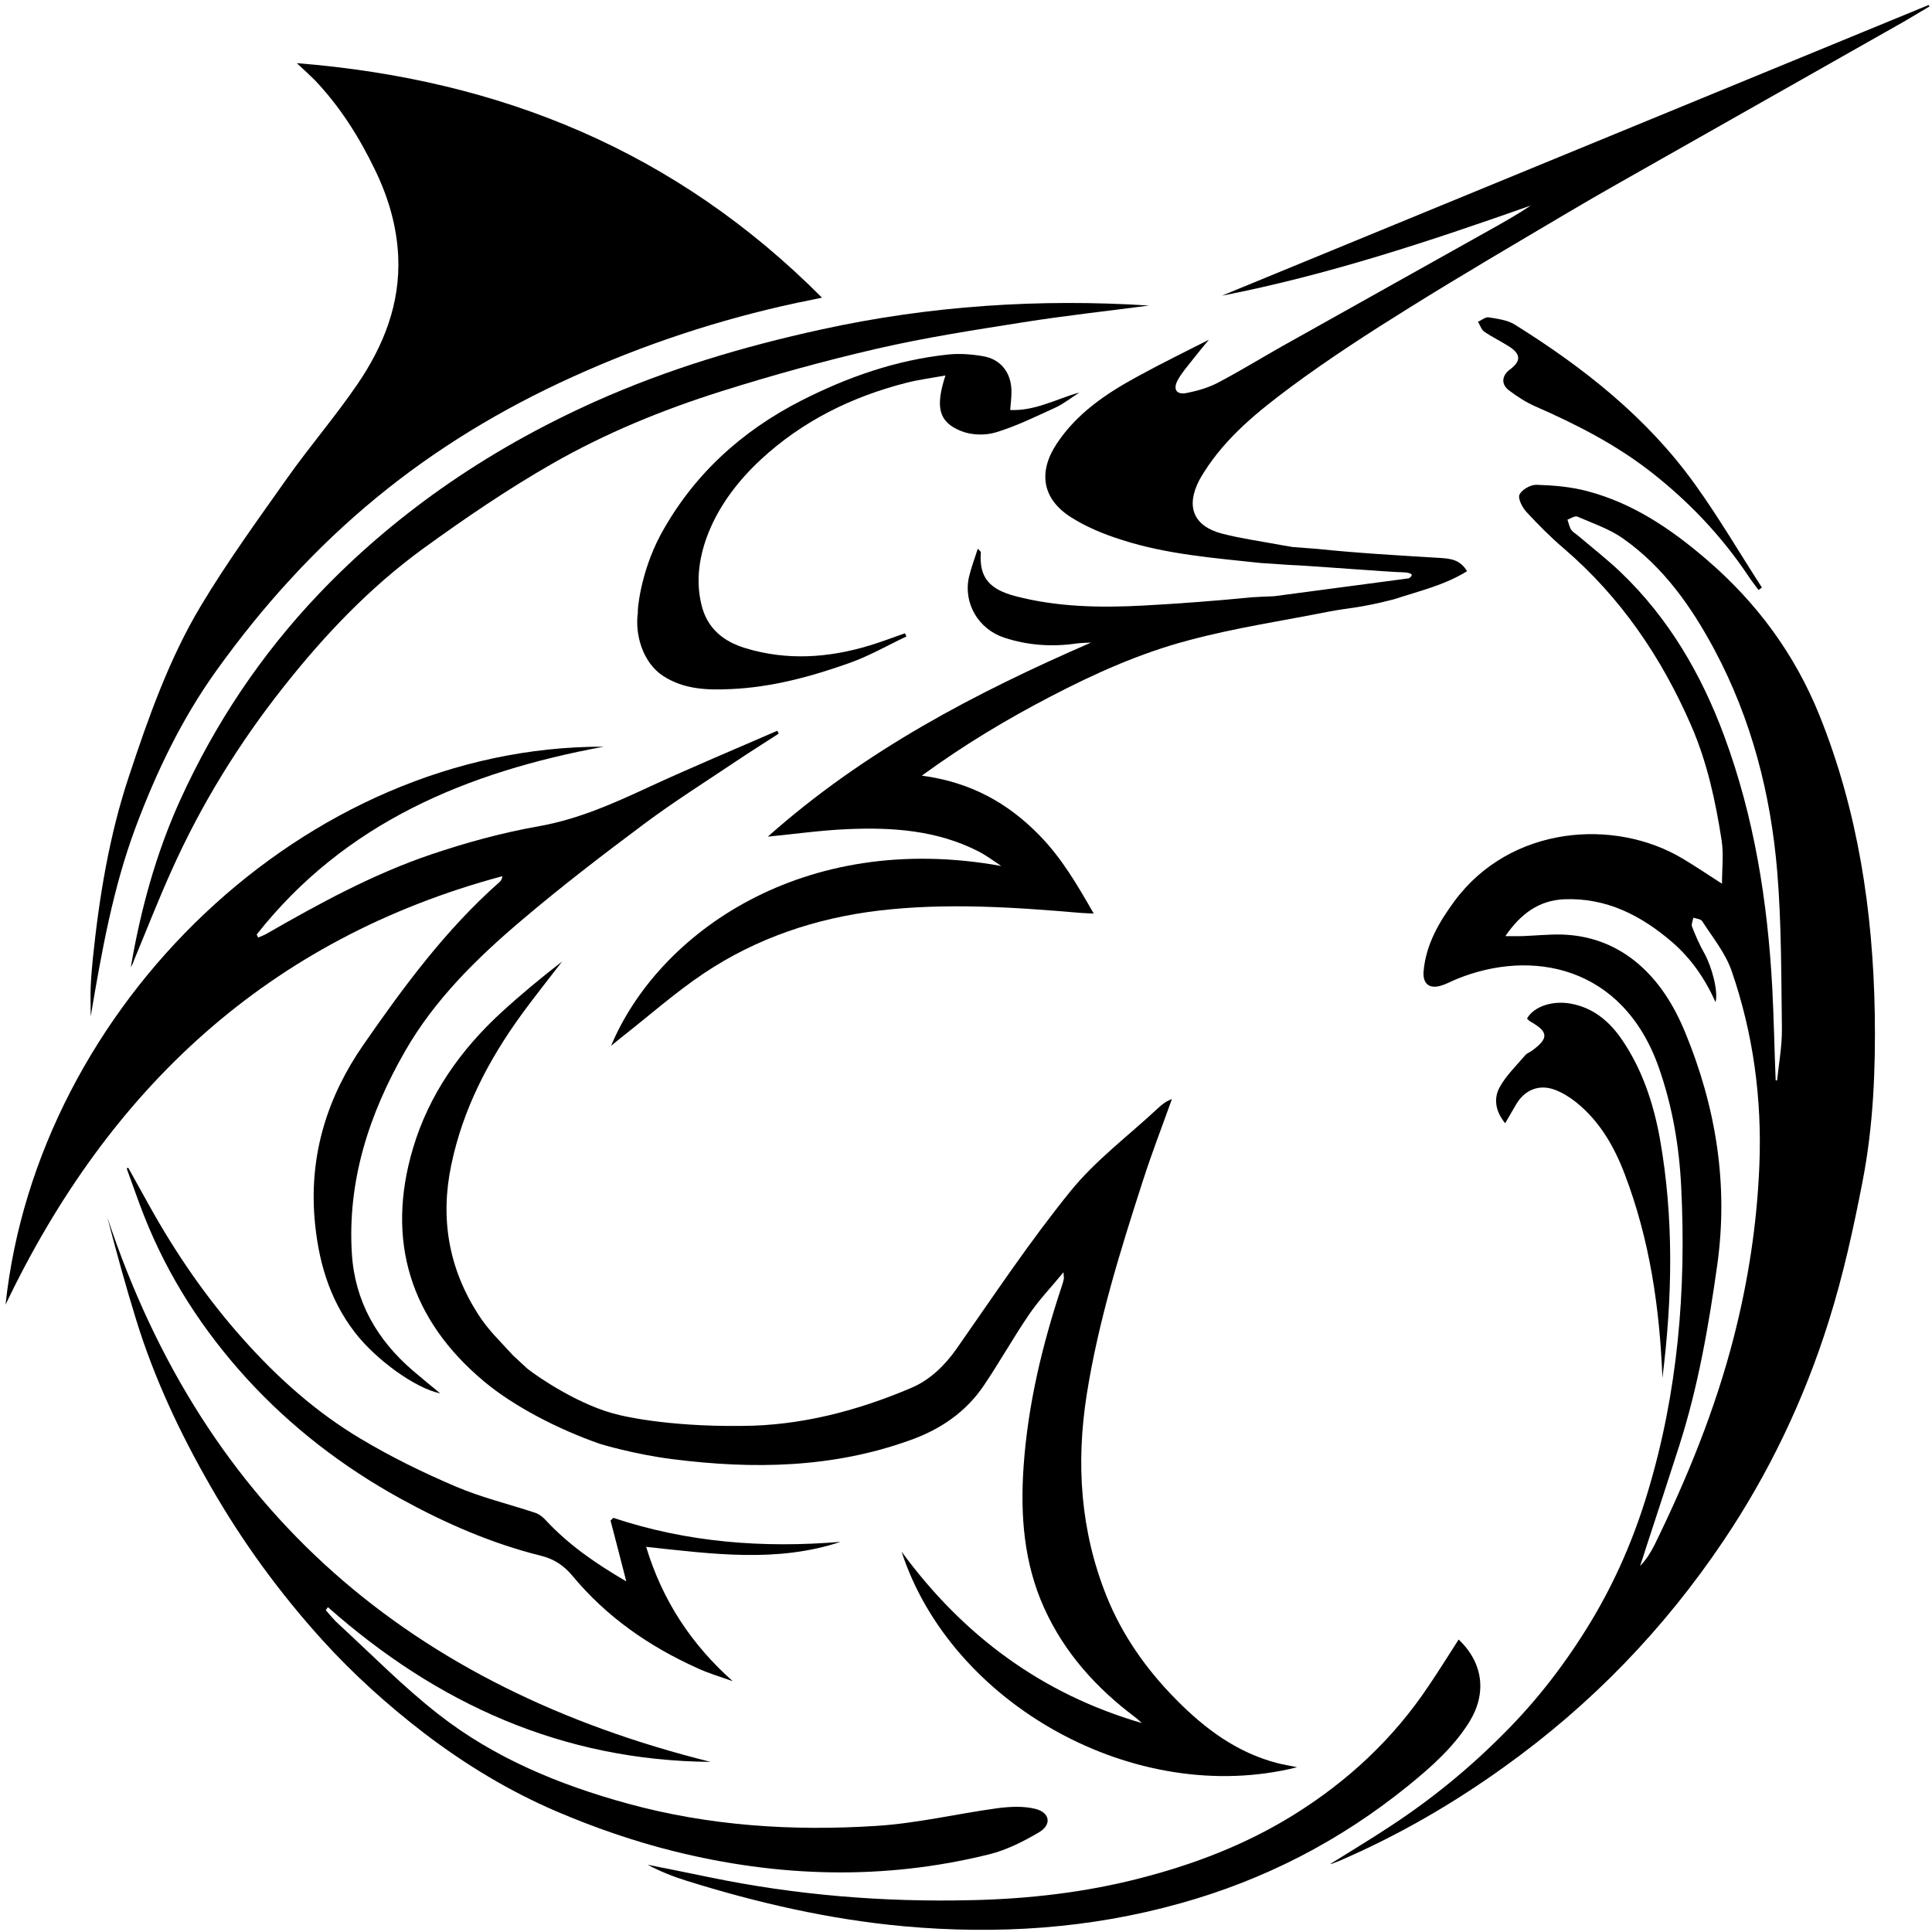
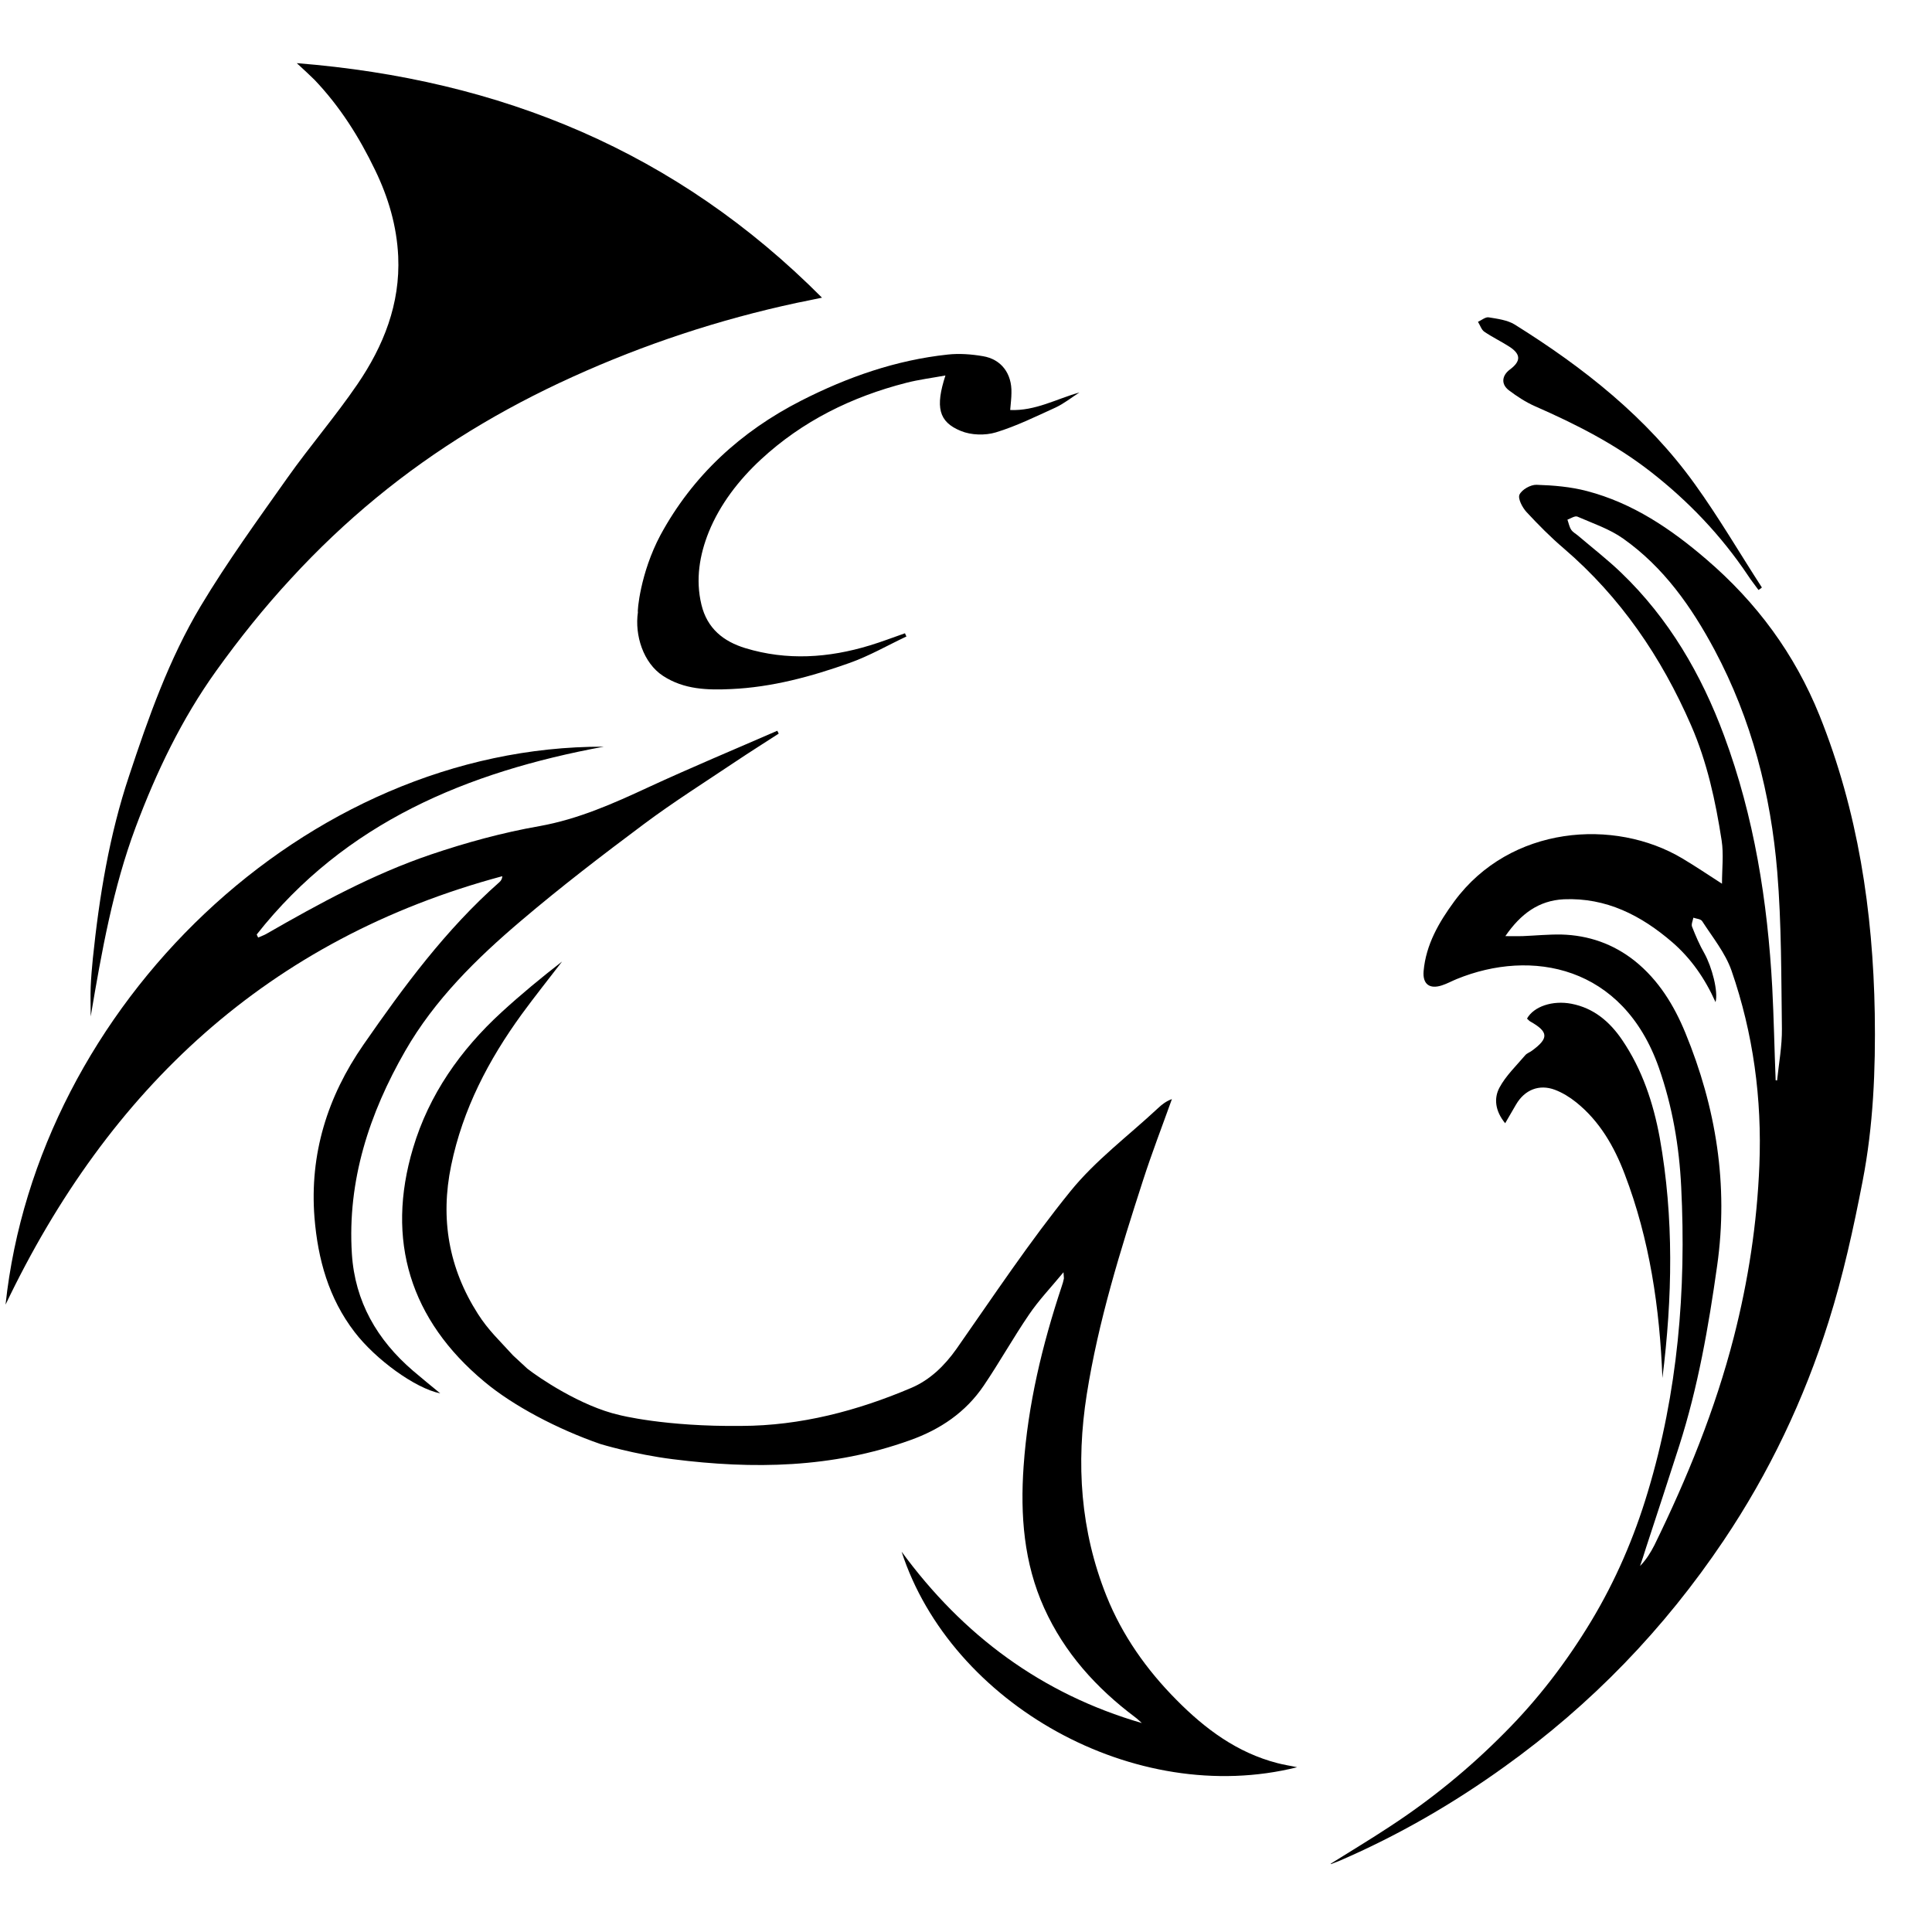
<svg xmlns="http://www.w3.org/2000/svg" id="Calque_1" x="0px" y="0px" viewBox="0 0 1080 1080" style="enable-background:new 0 0 1080 1080;" xml:space="preserve">
  <path d="M743.9,1041.8c11-6.9,22.2-13.6,33.1-20.8c23.1-15.1,44.4-32.5,63.9-52.2c18.9-18.9,34.9-39.9,48.6-62.6 c13.6-22.6,24-46.7,31.6-72.1c16.8-55.7,21.6-112.8,18.7-170.6c-1.1-22.7-4.9-45-12.5-66.7c-20.1-57.1-71.2-66.6-113-49.5 c-2.7,1.1-5.4,2.6-8.2,3.5c-6.9,2.3-10.9-0.6-10.3-7.9c1.3-14.9,8.6-27.4,17.2-39.1c31.3-42.4,89.5-46.6,127.5-23.9 c7.2,4.3,14.2,9,22.1,14.1c0-8.4,1-16.5-0.2-24.2c-3.4-22-8.1-43.8-17.1-64.4c-16.6-38.1-39.4-71.6-71.1-98.8 c-7.4-6.3-14.3-13.3-20.9-20.4c-2.3-2.5-4.9-7.5-3.9-9.7c1.3-2.8,6.2-5.6,9.5-5.5c9.5,0.3,19.1,1.1,28.2,3.5 c25.6,6.7,46.9,21.1,66.8,38.2c28.1,24.1,49.3,52.8,63.2,87.2c21.5,53.5,29.9,109.4,30.9,166.6c0.5,31.5-0.8,62.9-6.8,93.8 c-5.1,26.4-10.9,52.8-19,78.5c-13.7,43.5-33.2,84.5-58.7,122.4c-33.2,49.4-73.9,91.6-122.5,126.4c-28.9,20.8-59.4,38.4-92,52.5 c-1.7,0.7-3.4,1.3-5.1,2C744.1,1042.1,744,1041.9,743.9,1041.8z M841.5,523.3c4.3,0,6.9,0.1,9.6,0c7.2-0.3,14.4-1,21.6-0.9 c15.3,0.4,29.1,5.2,41.2,14.8c13.3,10.7,21.9,24.8,28.2,40.1c17.2,41.8,24.2,85.1,17.8,130.2c-4.8,34.1-10.7,67.9-21.2,100.7 c-6.1,19-12.3,37.9-18.5,56.8c-1.1,3.5-2.2,7-3.4,10.4c3.5-3.6,5.9-7.5,8-11.6c18.3-37.4,34-75.8,44.4-116.3 c8.1-31.6,13-63.6,14.3-96.1c1.5-37.2-3.4-73.7-15.6-108.9c-3.5-9.9-10.6-18.6-16.4-27.6c-0.8-1.2-3.2-1.3-4.9-1.9 c-0.3,1.7-1.3,3.7-0.7,5.1c2,5.1,4.2,10.2,6.9,14.9c4.2,7.6,7.8,21.3,6.2,27.2c-5.9-13.2-13.7-24.4-24.2-33.5 c-17.4-15-36.9-25-60.6-24C860.2,503.4,850.1,510.8,841.5,523.3z M992.6,603.9c0.3,0,0.6,0,0.8,0.1c1-9.6,2.8-19.3,2.7-28.9 c-0.4-29.2-0.2-58.6-2.6-87.7c-3.6-43.4-14.3-85.1-35-124c-13-24.3-28.5-46.3-51.1-62.3c-7.6-5.4-16.9-8.5-25.6-12.3 c-1.4-0.6-3.7,1-5.6,1.7c0.7,1.9,1,3.9,2.1,5.6c0.9,1.4,2.5,2.2,3.8,3.3c8.1,6.9,16.5,13.4,24.1,20.7c26.7,25.6,44.9,56.9,57.6,91.2 c16.8,45.3,24.3,92.6,26.9,140.7C991.6,569.3,991.9,586.6,992.6,603.9z" />
  <path d="M165.9,35.3c114.2,9.1,212.3,49.4,293.6,131.1c-5.5,1.2-9.8,2-14.1,2.9c-43.3,9.3-85.1,23.1-125.4,41.4 c-39.5,17.9-76.3,40.1-109.7,67.6c-16.8,13.8-32.8,29-47.5,45c-15.1,16.3-29.1,33.8-42,51.8c-19.2,26.8-33.4,56.4-45,87.4 c-12.6,33.8-18.9,69-25.1,105.7c0-6.4-0.2-11.4,0-16.5c0.2-5.3,0.7-10.6,1.2-15.9c3.6-34.7,9.2-69,20.3-102.2 c10.8-32.6,22.3-65.2,40-94.8c14.8-24.7,31.8-48.1,48.4-71.6c12.6-17.8,26.9-34.4,39.2-52.4c14.6-21.4,24-44.9,22.8-71.5 c-0.8-17-5.5-32.9-12.9-48.2c-8.9-18.5-19.7-35.6-33.9-50.5C173.1,41.9,170.2,39.3,165.9,35.3z" />
  <path d="M337.5,417.4c-76.2,14.1-144.6,42.3-194,105c0.3,0.6,0.5,1.1,0.8,1.7c1.5-0.7,3.1-1.2,4.5-2c29.6-17,59.6-33.4,92-44.4 c19.8-6.7,40.2-12.3,60.8-15.9c21.7-3.9,41.2-12.6,60.8-21.7c23.8-11,48-21.1,72.1-31.6c0.3,0.5,0.5,1,0.8,1.6 c-8,5.2-16,10.2-23.9,15.5c-17.3,11.6-34.9,22.7-51.5,35.1c-23.3,17.4-46.4,35.1-68.5,53.9c-25,21.2-48.5,44.3-64.9,72.9 c-20,34.8-32.4,72.4-29.8,113.4c1.7,26.7,14.1,48.1,34.1,65.3c5,4.3,10.1,8.4,15.3,12.7c-14-2.8-36.2-19-47.9-34.3 c-14.5-18.9-20.5-40.7-22.4-63.9c-2.8-35.5,7.2-67.6,27.3-96.6c22.6-32.6,46.1-64.5,76.1-91c0.9-0.8,1.5-1.8,1.6-3.3 C150,524.9,60.7,608.7,3.1,729.3C20.9,562.5,170.8,417,337.5,417.4z" />
-   <path d="M704.5,314.7c-26-2.8-52.1-4.8-77.1-12.8c-10.2-3.2-20.5-7.4-29.4-13.2c-15.6-10.3-17.6-25.2-7.2-40.8 c11.3-17,27.6-27.9,45-37.4c13.9-7.6,28.2-14.6,40-20.6c-2.1,2.5-5.8,6.9-9.3,11.4c-2.9,3.7-6,7.2-8.2,11.3c-2.7,5.1-0.6,8.2,5,7.1 c6-1.2,12-2.9,17.4-5.7c12-6.3,23.6-13.4,35.4-20.1c38.7-21.7,77.4-43.3,116.1-65c7.9-4.4,15.9-8.9,23.5-14 c-56.7,20-113.6,38.9-172.7,50.4C814.7,111.1,946.4,57,1078.1,2.8c0.2,0.3,0.3,0.5,0.5,0.8c-4.6,2.7-9.2,5.5-13.8,8.2 c-44.7,25.3-89.3,50.6-134,75.9c-17.9,10.2-35.9,20.2-53.6,30.7c-29.9,17.7-60,35.3-89.5,53.7c-22.5,14-44.8,28.4-66.1,44.2 c-18.3,13.6-36.3,28.1-48.7,47.9c-0.9,1.4-1.8,2.9-2.6,4.4c-7.5,14.7-3.1,25.5,12.8,29.7c10.8,2.8,22,4.3,33.1,6.4 c2,0.4,3.9,0.6,6.5,1.1l13.3,1c23,2.4,46.1,3.7,69.2,5.1c5.7,0.4,11,0.9,14.9,7.4c-12.5,7.8-26.8,11.1-41.2,15.8 c-19.3,4.9-23.2,4.4-35.6,6.7c-25.5,5.1-52.7,9.1-79.1,16.2c-26.8,7.1-52.3,18.5-77,31.4c-24.4,12.7-47.9,26.7-71.9,44.2 c27.3,3.6,48.2,15.3,65.9,33.5c12.3,12.6,21,27.5,30.2,43.6c-3.2-0.2-5.3-0.2-7.5-0.4c-37.4-3.2-74.9-5.7-112.4-1.3 c-35.3,4.2-68.4,15.3-97.9,35c-16.3,10.9-31.1,24.1-46.6,36.2c-1.6,1.3-3.2,2.6-5.4,4.4c26.3-62.8,107.2-120.6,218.1-100.5 c-4.2-2.8-8.3-5.9-12.8-8.2c-23.1-11.8-48-13.5-73.2-12.4c-14.3,0.6-28.6,2.6-44.5,4.2c54.1-48.1,115.9-80.3,180.7-108.5 c-2.7,0.2-5.3,0.1-8,0.5c-13.7,2-27.3,1.1-40.4-3.2c-14.5-4.7-23.2-19.3-19.8-34.1c1.2-5.1,3.1-10,4.9-15.7c1.2,1.4,1.7,1.7,1.7,2 c-1.1,14.2,4.9,20.8,19.5,24.6c23.5,6.1,47.5,6.5,71.5,5.2c20.1-1.1,40.2-2.6,60.3-4.6c3.7-0.2,8-0.5,12.6-0.6 c25.1-3.3,50.2-6.7,75.3-10c4.9-3-2.4-3.4-3.5-3.4c-6,0-53.3-3.8-63.2-4.1L704.5,314.7z" />
-   <path d="M397.2,984.9c-82.7-0.7-152.8-32.4-213.9-86.5c-0.4,0.6-0.8,1.1-1.2,1.7c2.4,2.7,4.7,5.6,7.4,8c18.4,16.9,36,34.9,55.6,50.2 c31.3,24.5,67.5,39.4,105.7,49.9c45.6,12.5,92.1,15.5,138.9,12.5c22.8-1.4,45.2-6.8,67.9-9.9c7-0.9,14.6-1.3,21.3,0.4 c8.2,2.1,9.1,9,1.7,13.2c-8.7,5.1-18,9.8-27.7,12.2c-58.9,14.6-117.9,12.8-176.4-1.8c-22.1-5.5-44-13.1-64.9-22 c-26.5-11.3-51.2-26.2-74.3-43.8c-20.6-15.8-39.8-33.1-57.2-52.3c-23.8-26.3-44.6-54.8-62.3-85.7c-17.1-29.7-31.6-60.5-41.7-93.3 c-5.9-19-11.1-38.1-16.1-57.2C114.8,845.9,230.5,943.4,397.2,984.9z" />
-   <path d="M73.1,540.8c5.5-32.2,14-63.5,27.6-93.5c19.5-42.9,45.3-81.5,77.8-115.6c20.7-21.7,43.4-41.1,67.9-58.4 c27.1-19.1,55.9-35.2,86.2-48.8c40.7-18.2,82.9-30.8,126.4-40.3c61-13.4,122.5-17.3,183.3-13.4c-22.6,3-46.7,5.6-70.6,9.4 c-27.2,4.3-54.5,8.5-81.4,14.7c-29.5,6.8-58.8,14.9-87.6,24c-32.6,10.3-64.3,23.3-94,40.3c-25,14.3-48.9,30.6-72.2,47.5 c-29.8,21.7-55.1,48.3-78,77.3c-25,31.6-46,65.6-62.5,102.4c-7.5,16.6-14.1,33.6-21.1,50.4C74.5,538.2,73.8,539.5,73.1,540.8z" />
-   <path d="M815.4,916.5c14,13.3,15.7,30.4,5.9,46.2c-9,14.3-21.4,25.2-34.2,35.6c-37.9,30.7-80.3,52.6-127.4,65.7 c-50.7,14.2-102.2,17.5-154.4,12.8c-41.6-3.8-82-13.1-121.7-25.5c-7.4-2.3-14.6-5.2-21.6-8.9c11.5,2.3,23.1,4.6,34.6,7 c48.4,10,97.3,14,146.7,12.8c31.7-0.7,63.1-4.3,93.8-12.2c30.4-7.8,59.4-18.9,86.1-35.5c30.1-18.7,55.6-42.4,75.3-71.9 C804.2,934.2,809.6,925.5,815.4,916.5z" />
  <path d="M356.6,342.2c-1.9,12.9,3,28.4,14,35.6c11.8,7.7,24.8,8,38,7.4c22.9-1,44.9-7,66.3-14.6c11-3.9,21.2-9.8,31.8-14.8 c-0.3-0.6-0.6-1.2-0.8-1.8c-6.6,2.3-13.1,4.8-19.7,6.8c-23,7-46.3,8.6-69.6,1.5c-12.1-3.7-21.3-10.9-24.5-24.3 c-3.4-14.1-1-27.9,4.1-40.6c6.3-15.5,16.8-29.1,29.1-40.5c23.2-21.5,50.8-35.1,81.3-42.9c7-1.8,14.2-2.7,21.9-4.1 c-5.7,17.6-3.9,25.9,8.6,31c5.8,2.4,13.6,2.6,19.6,0.8c11.5-3.5,22.4-8.9,33.4-13.9c4.7-2.2,8.9-5.6,13.3-8.4 c-12.9,3.6-24.6,10.4-38.7,9.8c0.3-3.7,0.7-6.7,0.7-9.6c0.3-10.7-5.6-18.8-16-20.5c-6.4-1.1-13.2-1.6-19.6-0.9 c-29,3.1-56.1,12.6-82,25.8c-33.7,17.2-60.6,41.9-78.6,75.1C357.8,320.5,356.2,342,356.6,342.2" />
-   <path d="M71.7,652.8c3.9,7,7.7,13.9,11.6,20.9c15,27,32.3,52.2,52.9,75.2c19.2,21.5,40.6,40.6,65.3,55.3c17,10.2,35,19,53.3,26.8 c14.3,6.1,29.7,9.8,44.5,14.7c2,0.7,4,2.2,5.5,3.8c12.9,14,28.3,24.6,45.3,34.5c-3.1-12-5.9-23-8.8-34c0.5-0.5,1-1,1.6-1.5 c41.4,13.8,83.9,17,127,13.4c-35.5,11.8-71.5,6.8-108.7,2.8c9.2,30.3,25.4,54.6,48.4,75.1c-6.7-2.4-13.6-4.4-20-7.4 c-26.8-12.1-50.6-28.6-69.5-51.4c-4.9-5.9-10.4-9.5-17.6-11.3c-27.8-6.9-53.8-18.3-78.7-32c-32.1-17.7-60.9-39.8-85.8-67 c-24.6-27-44-57-57.4-90.9c-3.5-8.8-6.5-17.8-9.8-26.7C70.9,653.1,71.3,653,71.7,652.8z" />
  <path d="M335.6,807.2c-24-8.3-48.8-21.4-64.8-34.8c-41.5-34.5-55.3-79.1-39.9-130.6c8.9-29.9,26.5-54.9,49.4-75.9 c10.9-10,22.3-19.4,33.9-28.4c-7.5,9.8-15.2,19.4-22.5,29.4c-18.6,25.6-33,53.1-39.5,84.6c-6.2,29.9-1.3,57.5,14.9,82.9 c5.9,9.3,12.2,15,19.7,23.3l8,7.4c6.2,4.9,29.8,21,51.4,25.9c0,0,25.3,6.6,68.3,6.1c33-0.1,64.7-8.4,95-21.3 c10.3-4.4,18.5-12.3,25.2-21.8c20.8-29.7,40.9-60,63.7-88.1c14-17.3,32.4-31,48.8-46.3c2.2-2.1,4.6-4,7.9-5.2 c-5.4,15.1-11.2,30.1-16.1,45.3c-12.7,39.3-25,78.7-31.5,119.8c-6.1,38.7-3.5,76.3,11,112.6c8.8,22,22.4,41.3,39.2,58.2 c16,16.2,33.9,29.5,56.4,35.3c3.7,1,7.5,1.5,11,2.3c-90.7,22.7-193.5-35.5-221.1-120.5c34.2,46.7,78.2,79.5,134.3,95.8 c-1.3-1.1-2.4-2.3-3.8-3.3c-21.7-16.3-39.5-36-50.8-61c-11.4-25.2-13.4-52-11.5-79.2c2.4-34.5,10.4-67.8,21.3-100.6 c0.5-1.4,0.9-2.8,1.2-4.3c0.1-0.6-0.1-1.2-0.2-3.6c-7.1,8.6-13.9,15.7-19.3,23.7c-8.8,12.9-16.5,26.7-25.3,39.7 c-10.1,14.9-24.3,24.5-41.2,30.5c-43.3,15.6-87.7,16.3-132.6,10.6C354.5,813,335.6,807.2,335.6,807.2z" />
  <path d="M929.3,770.3c-1.5-39.1-7.1-77.4-21.1-114c-5.8-15.3-14-29.6-27.1-40.1c-3.6-2.9-7.7-5.4-11.9-7c-8.8-3.3-16.9,0-21.7,8.2 c-1.9,3.2-3.7,6.4-6.1,10.5c-5.6-6.8-6.4-13.9-3.2-19.9c3.6-6.7,9.4-12.2,14.4-18.1c0.9-1.1,2.5-1.6,3.7-2.5 c9.6-7,9.4-10.6-0.9-16.4c-0.7-0.4-1.2-1.1-1.8-1.6c3.8-6.8,14.3-10.3,24.8-8.3c12.5,2.4,21.4,10,28.3,20.1 c11.3,16.6,17.5,35.3,21.1,54.8C935.8,680.7,934.9,725.6,929.3,770.3z" />
  <path d="M983,329.8c-1.9-2.7-4-5.2-5.8-8c-15-22.4-33.3-41.6-54.6-58.2c-19.8-15.4-41.7-26.5-64.5-36.5c-5.2-2.3-10.1-5.5-14.6-8.9 c-4.5-3.4-4-8.2,0.5-11.6c6.2-4.6,6.3-8.5-0.1-12.7c-4.6-3-9.7-5.4-14.2-8.5c-1.6-1.1-2.3-3.6-3.5-5.5c2-0.9,4.2-2.8,6-2.5 c4.9,0.8,10.4,1.5,14.5,4c38.6,24.1,74,52,100.7,89.2c13.4,18.6,25,38.5,37.5,57.8C984.3,329,983.6,329.4,983,329.8z" />
</svg>